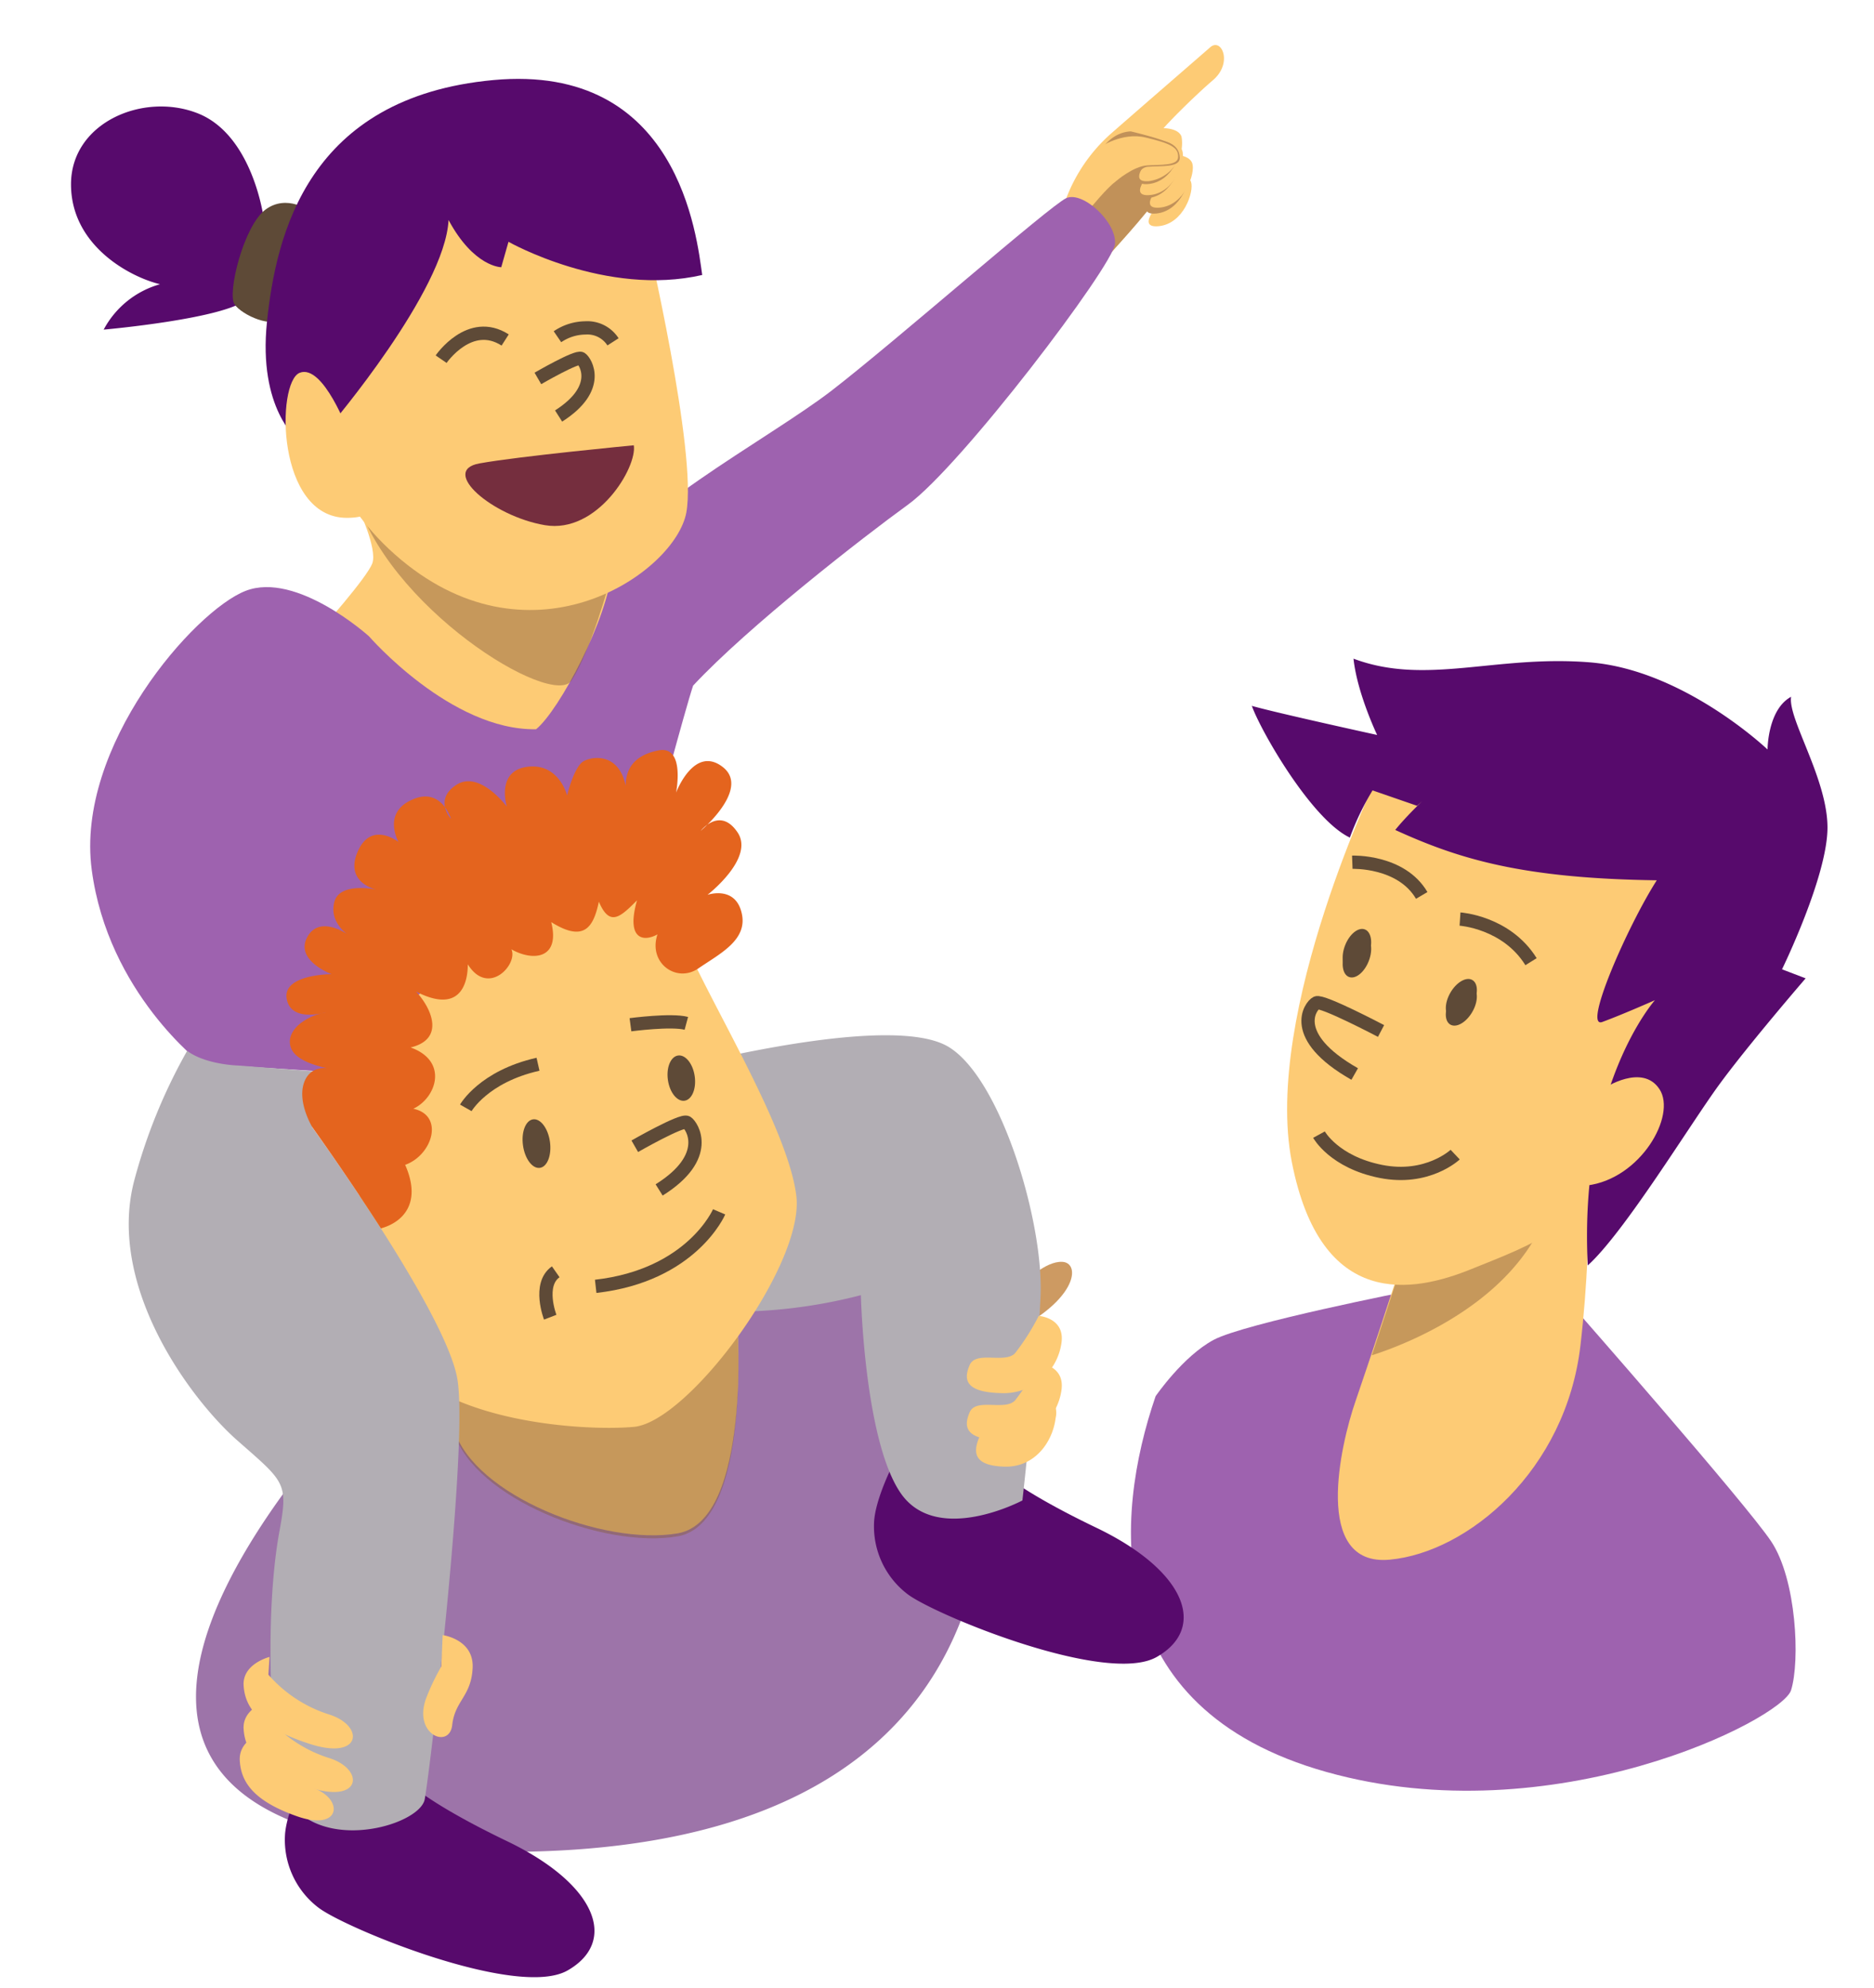
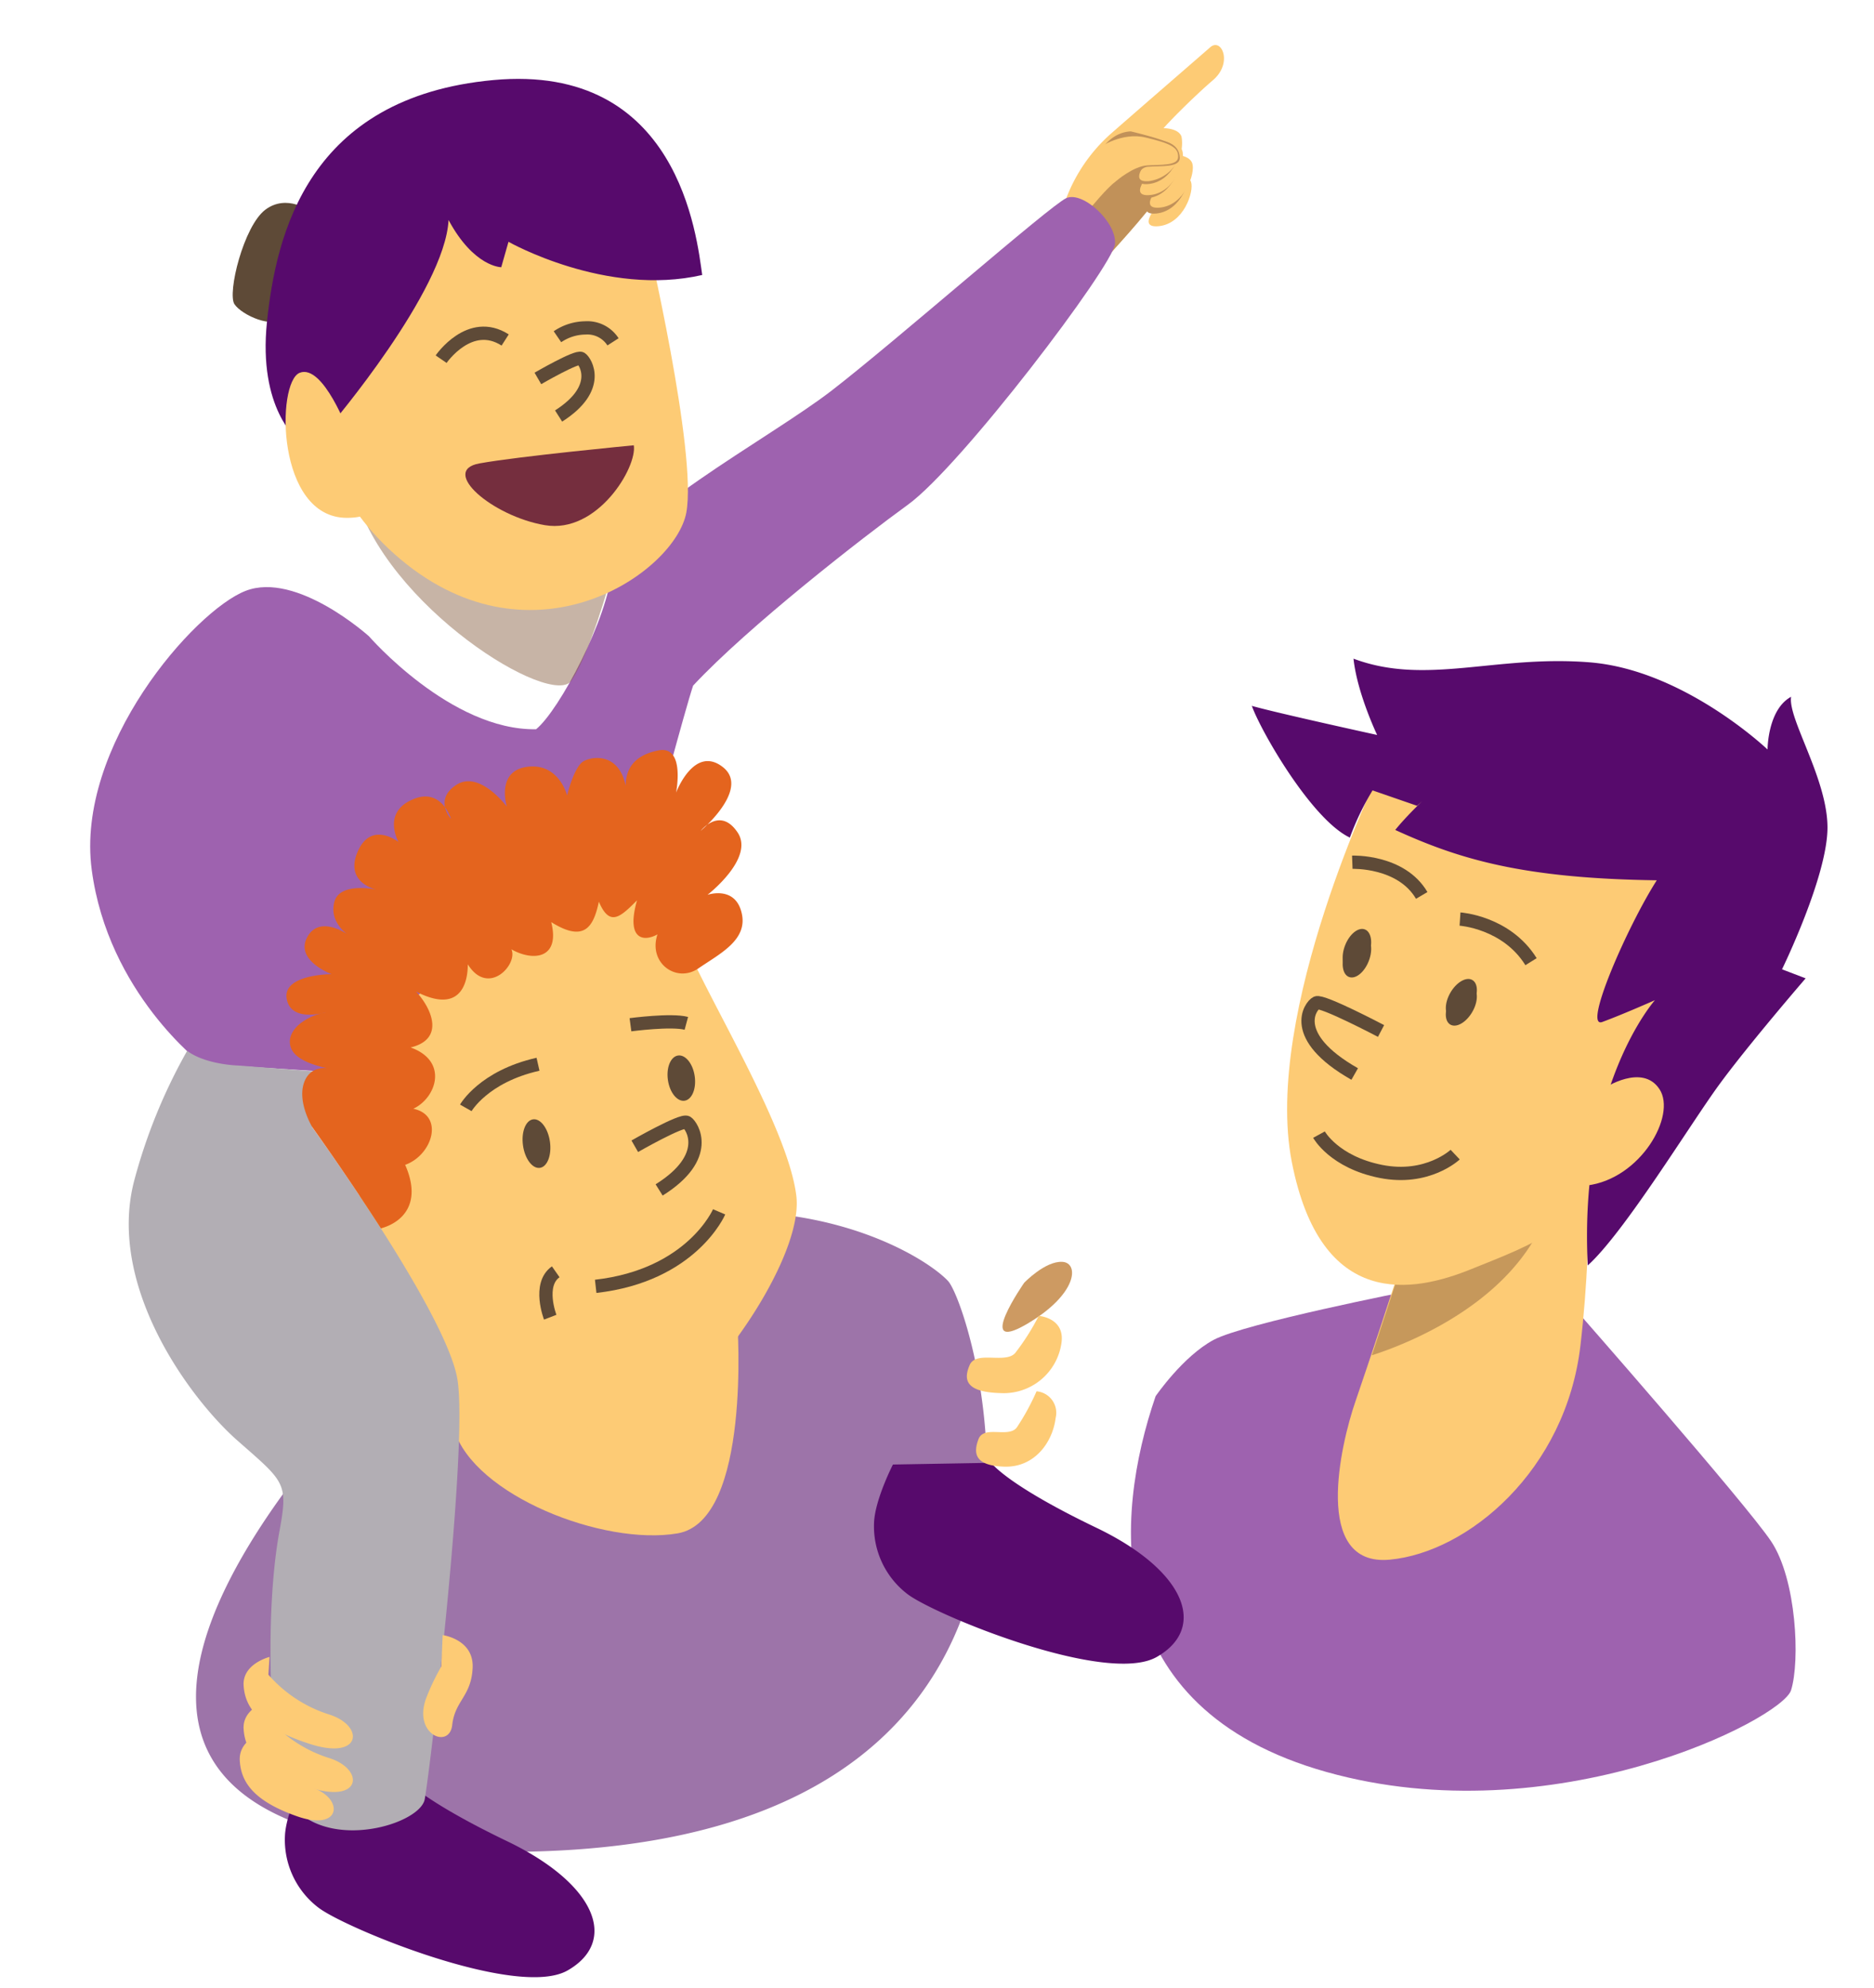
<svg xmlns="http://www.w3.org/2000/svg" id="Calque_1" data-name="Calque 1" viewBox="0 0 282.38 299.49">
  <defs>
    <style>.cls-1,.cls-13{fill:#fdcb75;}.cls-2{fill:#c19159;}.cls-3{fill:#570a6c;}.cls-4{fill:#5e4a37;}.cls-5{fill:#9e62af;}.cls-6{fill:#855b3e;opacity:0.46;}.cls-7{fill:none;}.cls-13,.cls-7{stroke:#5e4a37;stroke-miterlimit:10;stroke-width:2px;}.cls-8{fill:#9d74a9;}.cls-9{fill:#cd9a62;}.cls-10{fill:#b2aeb4;}.cls-11{fill:#e4641e;}.cls-12{fill:#752e3e;}</style>
  </defs>
  <path class="cls-1" d="M160.66,29.89A24.78,24.78,0,0,1,167.55,20c5.15-4.51,13.1-11.38,14.81-12.88s3.44,2.36.43,4.94-7.73,7.3-8.37,8.37,2.58,4.51,1.07,7.51-9,11.16-9,11.16Z" />
  <path class="cls-2" d="M166.59,38.94s6.5-6.95,8.08-9.57c1-1.65.45-3.52,1.45-3.91,2.6-1-5.92-1.33-5.92-1.33l-6.94,6.92Z" />
  <path class="cls-1" d="M176.37,26.09s2.62-.12,3.1,1.31-1.08,6.31-4.89,6.67.84-4.29.84-4.29l-.24-2Z" />
  <path class="cls-2" d="M176,24.18s2.62-.11,3.1,1.31-1.07,6.32-4.88,6.67.83-4.28.83-4.28l-.24-2Z" />
  <path class="cls-1" d="M176.56,23.3s2.62-.12,3.1,1.31-1.08,6.31-4.89,6.66.84-4.28.84-4.28l-.24-2Z" />
  <path class="cls-2" d="M174.45,20.89s2.62-.12,3.1,1.31-1.07,6.31-4.88,6.67.83-4.29.83-4.29l-.24-2Z" />
  <path class="cls-2" d="M174.71,21.87s2.62-.12,3.09,1.31-1.07,6.32-4.88,6.67.84-4.28.84-4.28l-.24-2Z" />
  <path class="cls-1" d="M175.07,21.4s2.62-.12,3.09,1.31-1.07,6.32-4.88,6.67.83-4.28.83-4.28l-.23-2Z" />
  <path class="cls-2" d="M174.83,19.74s2.62-.11,3.09,1.31-1.07,6.32-4.88,6.67.84-4.28.84-4.28l-.24-2Z" />
  <path class="cls-1" d="M174.94,19.3s2.65-.13,3.1,1.31a5.77,5.77,0,0,1-4.89,6.67c-3.81.36.84-4.29.84-4.29l-.24-2Z" />
  <path class="cls-2" d="M171.26,26.69s.49-1.47,1.67-1.57c2.07-.18,4.92.17,4.84-1.41-.23-4.77-10.72-1.72-10.72-1.72Z" />
  <path class="cls-2" d="M170.39,19.79s5.14,1.21,6.05,1.93a1.33,1.33,0,0,1,.6,1.49l-6.91-.67-4.67.79S167.05,19.94,170.39,19.79Z" />
  <path class="cls-1" d="M165.73,22.19s3.33-2.34,6.9-1.48,5,1.43,4.89,3c-.1,1.26-2.54,1.08-4.64,1.2s-4.68,2.35-4.68,2.35c-1.49,1.11-3.36,3.49-5.31,5.71" />
-   <path class="cls-3" d="M39.7,32.68s-1.64-12.31-9.85-15.59S10.7,18.45,10.7,27.76s9,14,13.41,15.05a13.89,13.89,0,0,0-8.49,6.84S34.23,48,37.24,45,39.7,32.68,39.7,32.68Z" />
  <path class="cls-4" d="M46.82,31.86s-3.56-2.74-6.84-.27-5.75,12.58-4.65,14.23,6,3.83,7.11,1.91S46.82,31.86,46.82,31.86Z" />
  <path class="cls-5" d="M174.13,210.3s4.1-6,8.75-8.49,29.55-7.38,29.55-7.38l24.9,2.73s25.72,29.28,29.55,35,4.38,18.05,3,22.43-35.84,21.89-70,12.31S167.83,228.63,174.13,210.3Z" />
  <path class="cls-1" d="M210.52,192.24s-4.11,12.58-6.29,18.88-6.57,24.9,5.19,23.8,26.54-13.41,28.73-32.29.55-31.46,2.74-38.3-26,17.78-26,17.78Z" />
  <path class="cls-6" d="M234.63,173.46a13.5,13.5,0,0,0-.93-5.32c-7.74,5.49-19.18,15.48-19.18,15.48l-4.38,10.13s-1.66,5.08-3.43,10.39C212.42,202.32,235,193.81,234.63,173.46Z" />
  <path class="cls-1" d="M207.78,116.45S190.27,152.56,194.65,175s18.33,19.7,27.09,16.14,18.06-6.56,23.53-19.42,9-43.51,9-43.51L222,115.35Z" />
  <ellipse class="cls-4" cx="220.2" cy="151.46" rx="3.31" ry="1.91" transform="translate(-21.07 266.43) rotate(-60)" />
  <path class="cls-3" d="M221,114.62s-7.48,6.29-10.76,10.39c9.58,4.38,19.16,7.31,39.41,7.58-4.38,6.84-11.22,22.44-8.21,21.34s7.93-3.28,7.93-3.28-11.49,12.86-10.12,39.95c5.47-4.93,15.32-21.07,19.7-27.09s13.13-16.15,13.13-16.15L268.52,146s6.85-14,6.85-21.35-6-16.41-5.48-19.7c-3.55,1.92-3.55,7.94-3.55,7.94s-12.59-12-26.82-13.13-24.62,3.55-35.57-.55c.55,5.2,3.56,11.49,3.56,11.49s-15-3.28-18.88-4.38c1.37,3.83,9,17.1,14.77,19.84a40.62,40.62,0,0,1,3.42-7.11l6.71,2.32" />
  <path class="cls-1" d="M241.71,163.92s5.75-3.83,8.35.14-2.88,13.54-10.95,14.5S241.71,163.92,241.71,163.92Z" />
  <path class="cls-7" d="M198.75,170.9s2.26,4.13,9.31,5.54,11.21-2.53,11.21-2.53" />
  <path class="cls-8" d="M65.8,196.92a68.78,68.78,0,0,1,13.28-7.55c35.85-15.32,59.65-.82,63.76,3.56s29.82,89.2-72.24,85.91c-89.43-2.87-4.92-79.62-4.92-79.62Z" />
  <path class="cls-3" d="M45.78,267.81s-2.65,5.14-2.84,8.63a12.83,12.83,0,0,0,5,10.86c3.91,3.06,30,13.83,37.59,9.49s4.46-12.94-9.11-19.46-15.84-9.78-15.84-9.78Z" />
  <path class="cls-3" d="M134.55,220.59s-2.64,5.14-2.84,8.63a12.83,12.83,0,0,0,5,10.86c3.92,3.06,30,13.83,37.6,9.49s4.46-12.95-9.11-19.46-15.84-9.78-15.84-9.78Z" />
  <path class="cls-9" d="M154.33,193.21s3.15-3.29,5.74-3.15,2.33,4.93-5.47,9.44S154.33,193.21,154.33,193.21Z" />
  <path class="cls-1" d="M111.1,199.22s2.19,29.83-9,31.74-30.65-5.74-33.66-15.59,6-24.63,6-24.63Z" />
-   <path class="cls-6" d="M111.1,199.67s2.19,29.82-9,31.74-30.65-5.75-33.66-15.6,6-24.62,6-24.62Z" />
-   <path class="cls-10" d="M105.08,160.1c3.83-.83,29.82-7.12,37.76-2.47s14.5,26.54,13.95,37.76S154.06,226,154.06,226s-12.86,6.84-18.34-1.1-6-29.82-6-29.82a77.52,77.52,0,0,1-21.89,2.46Z" />
-   <path class="cls-1" d="M53.91,76.37s3,6.29,2.19,8.48S48.17,95,48.17,95l28.45,18.88s17-7.38,16.69-9.3.28-20.79.28-20.79L62.67,81Z" />
  <path class="cls-1" d="M103,141.4c3.18,8.25,15.8,28.38,17,38.79s-16.28,34-24.5,34.73-32-.93-37.32-13.31-6.82-46.87,3.42-56.6A93.93,93.93,0,0,1,84,129.68l21,2.72Z" />
  <path class="cls-5" d="M30.38,160.23S16.28,149.58,13.82,131,29.29,92,37,89s18.6,6.84,18.6,6.84,12.32,14.22,25.18,14C84.28,107,91.67,93.06,92.22,85.67s23.5-19.44,33.07-26.82,32.9-27.87,35.37-29,7.63,3.61,7.35,6.89-23.19,33.5-31.23,39.3c-6.69,4.84-24.07,18.35-32.34,27.23-1.27,3.81-6.2,22.31-6.2,22.31l-40.5,27.91-4.38,8.21Z" />
  <path class="cls-7" d="M70.19,166.87s2.67-4.72,10.88-6.57" />
  <path class="cls-7" d="M95,154.35s6.16-.82,8.42-.21" />
  <ellipse class="cls-4" cx="81.27" cy="172" rx="2.05" ry="3.69" transform="matrix(0.99, -0.14, 0.14, 0.99, -23.7, 13.35)" />
  <ellipse class="cls-4" cx="102.66" cy="162.39" rx="2.04" ry="3.44" transform="translate(-22.11 16.3) rotate(-8.2)" />
  <path class="cls-7" d="M108.36,182.53s-4.1,9.58-18.6,11.22" />
  <path class="cls-7" d="M82.91,198.4s-1.91-4.92.83-6.84" />
  <path class="cls-10" d="M28.2,158.28a82.94,82.94,0,0,0-8,19.64C16.1,193.79,28.69,210.75,35.8,217s7.66,6.3,6.3,13.68-1.92,19.43-.55,34.75S63.16,275.6,64,271s6.57-53.09,4.93-63.21-21.89-38-21.89-38l2.82-8.22-14-1.08S31,160.37,28.2,158.28Z" />
  <path class="cls-1" d="M40.44,252.24a20.24,20.24,0,0,0,9,5.95c5.54,1.64,5.13,7-2.67,4.51s-9.85-5.54-10.06-8.82,3.9-4.31,3.9-4.31Z" />
  <path class="cls-1" d="M40.44,258.8a20.16,20.16,0,0,0,9,5.95c5.54,1.64,5.13,7-2.67,4.52s-9.85-5.54-10.06-8.83,3.9-4.31,3.9-4.31Z" />
  <path class="cls-1" d="M39.3,263.6a17.64,17.64,0,0,0,7.77,5.68c4.77,1.56,4.42,6.65-2.29,4.3s-8.48-5.28-8.65-8.41,3.35-4.11,3.35-4.11Z" />
  <path class="cls-1" d="M66.7,246.28s4.72.62,4.52,4.93-2.67,4.92-3.08,8.62-6,1.43-3.9-4.11A34.7,34.7,0,0,1,66.5,251Z" />
  <path class="cls-11" d="M111.74,137.45c-1-4.1-5.13-2.67-5.13-2.67s7.18-5.54,4.51-9.43c-1.69-2.49-3.47-1.89-4.54-1.13-.58.57-1,.92-1,.92a5.34,5.34,0,0,1,1-.92c1.9-1.88,5.59-6.21,2.29-8.72-4.31-3.29-7,3.89-7,3.89s1.44-7.18-2.67-6.36-4.92,3.29-4.92,5.34c-1-4.93-4.93-4.52-6.36-3.7s-2.47,5.13-2.47,5.13-1.23-4.92-6-4.3-3.08,6-3.08,6-4.1-5.54-7.59-3.29c-1.73,1.12-1.94,2.39-1.72,3.39a6.21,6.21,0,0,1,.9,1.74,4.13,4.13,0,0,1-.9-1.74c-.87-1.18-2.45-2.31-5-1.13-4.52,2-2,6.36-2,6.36s-4.11-3.28-6.16,1.44S56.74,134,56.74,134s-5.54-1.23-6.36,1.85c-.76,2.84,1.62,4.63,2,4.89l0,0,0,0c-.5-.34-4.38-2.82-6.1.45-1.85,3.49,3.69,5.54,3.69,5.54s-7.39,0-6.77,3.69c.48,2.89,3.85,2.51,5.29,2.21.4-.11.66-.16.66-.16s-.26.08-.66.16a8,8,0,0,0-3.07,1.4s-2.55,1.7-1.49,4,6.16,3,6.16,3-3.17-1-4.26,2,1.27,6.81,1.27,6.81,5,6.95,10.3,15.18c3.14-.86,6.26-3.67,3.65-9.57C65.16,174,67,168,62.28,167c3.49-1.64,5.34-7.18-.41-9.23,5.13-1.23,3.29-5.75.82-8.42,6.37,3.29,7.8-.82,7.8-4.1,3.08,4.93,7.6,0,6.57-2.26,3.28,1.85,7.39,1.44,6-4.1,4.93,3.08,6.36.82,7.18-3.08,1.64,3.9,3.29,2.26,5.75-.2-1.64,5.74.82,6.36,3.08,5.13-1.44,4.31,2.87,7.38,6.15,5.13S112.77,141.56,111.74,137.45Z" />
  <ellipse class="cls-4" cx="204.47" cy="144.07" rx="3.31" ry="1.91" transform="translate(-4.06 282.2) rotate(-68.69)" />
  <path class="cls-6" d="M91.81,87.77S89,98.09,86.14,102.48,58,91.39,53.38,74.1,89.75,84.16,89.75,84.16Z" />
  <path class="cls-1" d="M97.42,35.46s7.66,32.7,6,41.73-23,23.8-43,7.11S47.89,42.71,55.55,35.05,80.18,22.19,80.18,22.19Z" />
  <path class="cls-3" d="M49.81,64.06S67.05,43.81,67.59,33.14c3.83,7.11,7.94,7.11,7.94,7.11l1.09-3.83s14.69,8.33,29.19,5c-.82-5.74-3.52-31.94-31.47-29.36S41.6,35.33,40.23,48.46s4.65,17.79,4.65,17.79Z" />
  <path class="cls-12" d="M95.5,67.07S78.26,68.71,72.24,69.8s1.92,7.94,9.85,9.3S96.05,70.35,95.5,67.07Z" />
  <path class="cls-1" d="M52.54,65.15s-3.83-10.4-7.38-9S41.6,78,52.27,78,52.54,65.15,52.54,65.15Z" />
  <path class="cls-7" d="M66.47,54.1s4.32-6.31,9.65-2.89" />
  <path class="cls-7" d="M84,50.72a7.6,7.6,0,0,1,4.2-1.33,4.59,4.59,0,0,1,4.17,2.1" />
  <path class="cls-1" d="M156.52,198.2s4,.27,3.42,4.11a8.79,8.79,0,0,1-9.17,7.52c-5.33-.14-5.61-2.05-4.65-4.24s5.34-.14,6.84-1.78A34.94,34.94,0,0,0,156.52,198.2Z" />
-   <path class="cls-1" d="M156.52,205.32s4,.27,3.42,4.1a8.79,8.79,0,0,1-9.17,7.52c-5.33-.13-5.61-2.05-4.65-4.24s5.34-.13,6.84-1.78A35,35,0,0,0,156.52,205.32Z" />
  <path class="cls-1" d="M156.19,209.56a3.25,3.25,0,0,1,2.88,4c-.46,3.74-3.22,7.48-7.71,7.35s-4.73-2-3.92-4.14,4.49-.14,5.76-1.74A35.22,35.22,0,0,0,156.19,209.56Z" />
  <ellipse class="cls-4" cx="220.2" cy="150.47" rx="3.31" ry="1.91" transform="translate(-20.21 265.94) rotate(-60)" />
  <ellipse class="cls-4" cx="204.47" cy="143.08" rx="3.31" ry="1.91" transform="translate(-3.14 281.57) rotate(-68.69)" />
  <path class="cls-13" d="M81.05,57s5.87-3.41,6.51-3,3.26,4.43-3.39,8.66" />
  <path class="cls-13" d="M95.65,172.65s7.09-4.06,7.85-3.59,3.86,5.14-4.18,10.17" />
  <path class="cls-13" d="M208.1,155.29s-8.85-4.66-9.73-4.24-4.3,5,5.76,10.72" />
  <path class="cls-7" d="M203.77,129.87s7.36-.28,10.46,5" />
  <path class="cls-7" d="M220,138.43s7,.46,10.7,6.42" />
</svg>